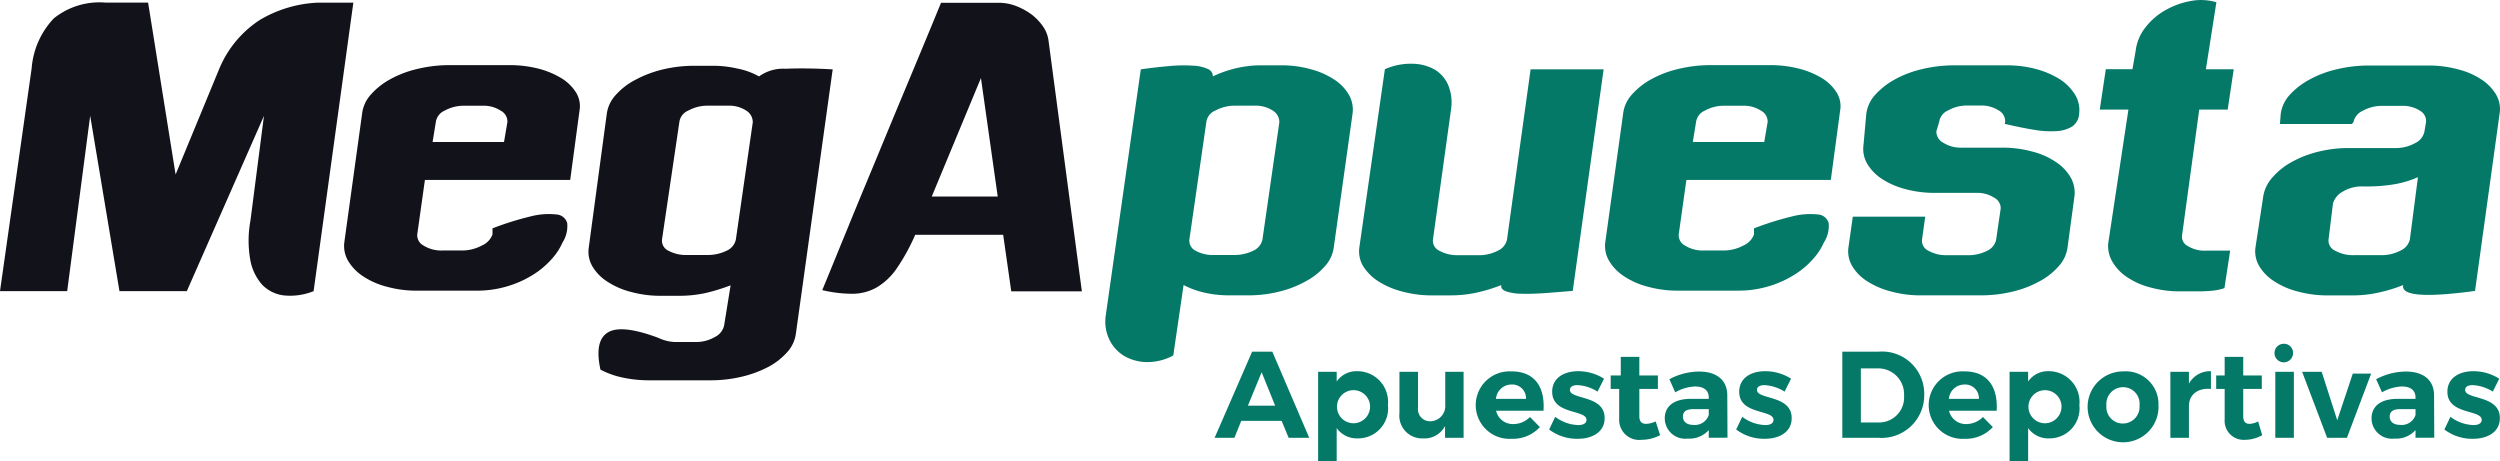
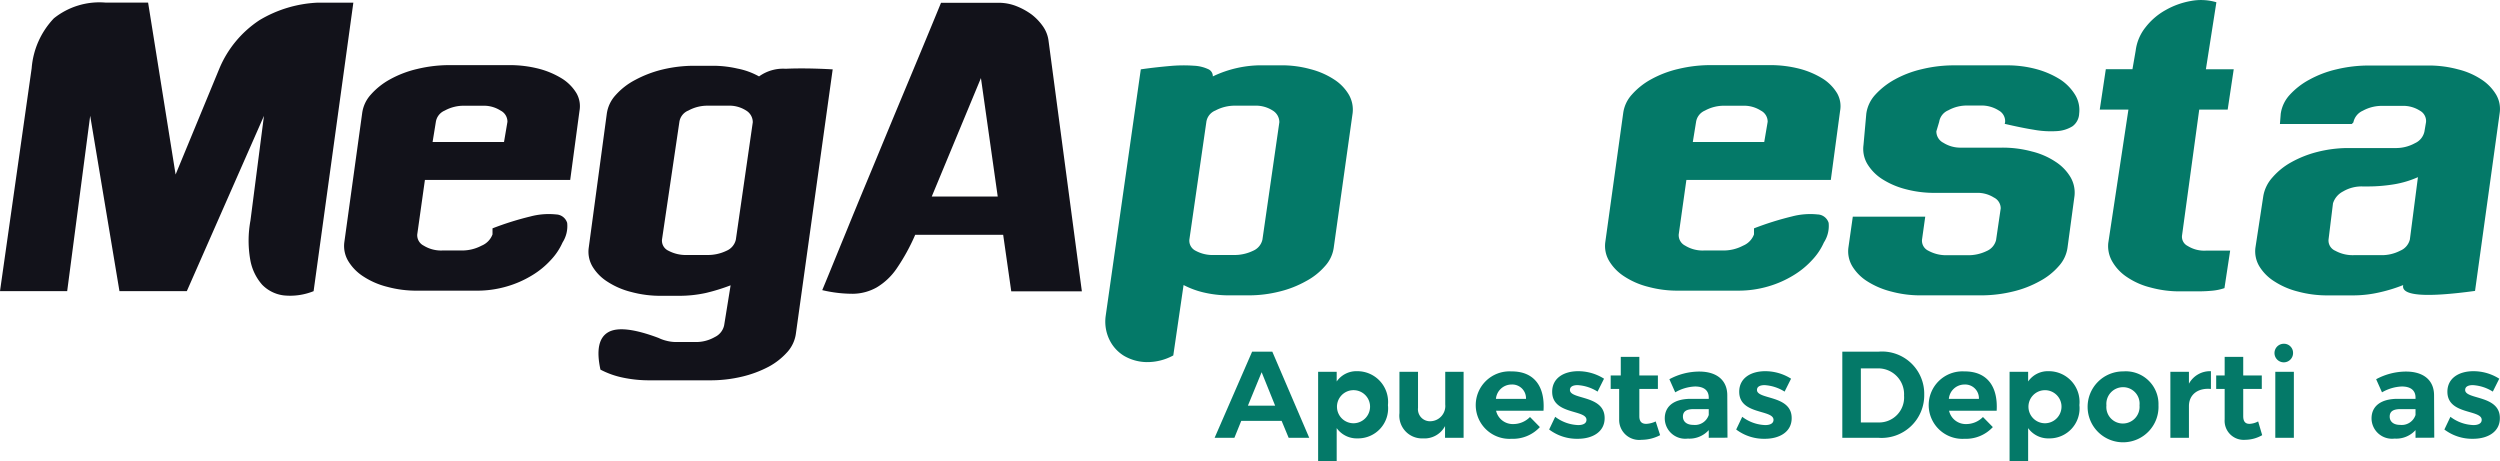
<svg xmlns="http://www.w3.org/2000/svg" width="200" height="36.911" viewBox="0 0 200 36.911">
  <g id="logoMegapuesta" transform="translate(0 0.08)">
    <g id="Group_19759" data-name="Group 19759" transform="translate(0 -0.08)">
      <g id="Group_19758" data-name="Group 19758">
        <path id="Path_51854" data-name="Path 51854" d="M17.562,6.444a8.605,8.605,0,0,1,3.2-3.842,9.91,9.91,0,0,1,4.681-1.4h2.825l-3.18,23.082a5.016,5.016,0,0,1-2.389.339,2.9,2.9,0,0,1-1.727-.855,4.076,4.076,0,0,1-.952-2,8.85,8.85,0,0,1,.016-3.131l1.081-8.377L14.947,24.279H9.556L7.215,10.253,5.375,24.279H0L2.534,6.444A6.52,6.52,0,0,1,4.31,2.457,5.833,5.833,0,0,1,8.458,1.2h3.39l2.2,13.752Z" transform="translate(0 -0.991)" fill="#12121a" />
        <path id="Path_51855" data-name="Path 51855" d="M171.945,36.042a2.737,2.737,0,0,1,.694-1.485,5.723,5.723,0,0,1,1.55-1.227,8.372,8.372,0,0,1,2.163-.823,10.926,10.926,0,0,1,2.55-.307h4.778a9.354,9.354,0,0,1,2.405.291,6.769,6.769,0,0,1,1.856.791,3.564,3.564,0,0,1,1.146,1.162,2.086,2.086,0,0,1,.242,1.42l-.742,5.52H176.964l-.613,4.358a.934.934,0,0,0,.517.9,2.657,2.657,0,0,0,1.5.387H179.9a3.342,3.342,0,0,0,1.6-.387,1.564,1.564,0,0,0,.872-.9v-.484a24.072,24.072,0,0,1,3.035-.952,5.7,5.7,0,0,1,2.05-.161.957.957,0,0,1,.888.678,2.429,2.429,0,0,1-.371,1.566,4.961,4.961,0,0,1-.936,1.4,6.716,6.716,0,0,1-1.5,1.227,8.211,8.211,0,0,1-2.018.888,8.425,8.425,0,0,1-2.453.339h-4.681a8.919,8.919,0,0,1-2.437-.307,6.231,6.231,0,0,1-1.9-.823,3.8,3.8,0,0,1-1.211-1.227,2.343,2.343,0,0,1-.323-1.5Zm5.633,2.308h5.714l.274-1.614a.994.994,0,0,0-.549-.9,2.474,2.474,0,0,0-1.4-.387h-1.485a3.147,3.147,0,0,0-1.582.387,1.178,1.178,0,0,0-.71.9Z" transform="translate(-142.971 -26.99)" fill="#12121a" />
        <path id="Path_51856" data-name="Path 51856" d="M305.247,33.355a3.3,3.3,0,0,1,2.131-.613c1.065-.048,2.324-.032,3.761.048l-2.938,21.1a2.769,2.769,0,0,1-.678,1.5,5.472,5.472,0,0,1-1.517,1.194,8.977,8.977,0,0,1-2.131.791,10.791,10.791,0,0,1-2.534.291h-4.826a10.15,10.15,0,0,1-2.131-.21,6.757,6.757,0,0,1-1.824-.646c-.339-1.566-.129-2.55.613-2.986s2.1-.274,4.035.452a3.093,3.093,0,0,0,.63.226,3,3,0,0,0,.726.1h1.55a3.016,3.016,0,0,0,1.6-.4,1.352,1.352,0,0,0,.742-.936l.517-3.2a15.568,15.568,0,0,1-1.985.613,9.874,9.874,0,0,1-2.114.226h-1.42a8.918,8.918,0,0,1-2.437-.307,6.232,6.232,0,0,1-1.9-.823,3.7,3.7,0,0,1-1.194-1.211,2.338,2.338,0,0,1-.307-1.453l1.453-10.782a2.765,2.765,0,0,1,.71-1.485,5.469,5.469,0,0,1,1.566-1.211,9.136,9.136,0,0,1,2.147-.823,10.788,10.788,0,0,1,2.534-.307H301.5a8.813,8.813,0,0,1,2.034.226A5.777,5.777,0,0,1,305.247,33.355Zm-.5,3.664a1.091,1.091,0,0,0-.533-.936,2.492,2.492,0,0,0-1.453-.387h-1.614a3.154,3.154,0,0,0-1.55.387,1.164,1.164,0,0,0-.726.936l-1.388,9.394A.887.887,0,0,0,298,47.3a2.953,2.953,0,0,0,1.5.339h1.55a3.44,3.44,0,0,0,1.6-.339,1.275,1.275,0,0,0,.742-.888Z" transform="translate(-244.524 -27.241)" fill="#12121a" />
        <path id="Path_51857" data-name="Path 51857" d="M428.274,24.382h-5.649l-.646-4.52h-7.038a15.985,15.985,0,0,1-1.485,2.7,5.1,5.1,0,0,1-1.582,1.5,3.947,3.947,0,0,1-1.9.517,10.57,10.57,0,0,1-2.47-.291c.258-.613.759-1.84,1.517-3.7.323-.775.71-1.743,1.178-2.873.468-1.146,1.033-2.486,1.679-4.051s1.388-3.357,2.244-5.407S415.942,3.9,417.007,1.3h4.616a3.839,3.839,0,0,1,1.388.258,5.425,5.425,0,0,1,1.243.678,4.331,4.331,0,0,1,.92.968,2.564,2.564,0,0,1,.436,1.146ZM421.543,16.8,420.2,7.321,416.265,16.8Z" transform="translate(-341.725 -1.077)" fill="#12121a" />
        <path id="Path_51858" data-name="Path 51858" d="M561.852,32.3a8.564,8.564,0,0,1,2.389.307,6.309,6.309,0,0,1,1.888.823,3.64,3.64,0,0,1,1.178,1.211,2.389,2.389,0,0,1,.307,1.485L566.1,46.908a2.754,2.754,0,0,1-.694,1.453,5.31,5.31,0,0,1-1.533,1.211,8.363,8.363,0,0,1-2.1.823,10.081,10.081,0,0,1-2.437.307h-1.582a8.813,8.813,0,0,1-2.034-.226,6.87,6.87,0,0,1-1.63-.6l-.823,5.633a4.336,4.336,0,0,1-2.131.533,3.687,3.687,0,0,1-1.808-.5,3.074,3.074,0,0,1-1.178-1.307,3.328,3.328,0,0,1-.291-1.889l2.809-19.724c.888-.129,1.679-.21,2.405-.274a11.807,11.807,0,0,1,1.84-.016,3.047,3.047,0,0,1,1.146.274.61.61,0,0,1,.371.581,8.963,8.963,0,0,1,3.987-.888Zm-.1,4.552a1.091,1.091,0,0,0-.533-.936,2.492,2.492,0,0,0-1.453-.387h-1.517a3.272,3.272,0,0,0-1.614.387,1.164,1.164,0,0,0-.726.936l-1.356,9.394a.9.9,0,0,0,.5.888,2.849,2.849,0,0,0,1.485.339h1.517a3.439,3.439,0,0,0,1.6-.339,1.275,1.275,0,0,0,.743-.888Z" transform="translate(-459.404 -27.074)" fill="#047968" />
-         <path id="Path_51859" data-name="Path 51859" d="M693.154,31.929l-2.47,17.723c-.807.065-1.55.129-2.26.178s-1.324.065-1.856.048a3.809,3.809,0,0,1-1.227-.194c-.291-.113-.42-.274-.371-.5a12.886,12.886,0,0,1-1.953.6,9.573,9.573,0,0,1-2.082.226h-1.453a8.918,8.918,0,0,1-2.437-.307,6.51,6.51,0,0,1-1.921-.823,3.928,3.928,0,0,1-1.211-1.211,2.338,2.338,0,0,1-.307-1.453l2.05-14.3a5.115,5.115,0,0,1,2.2-.436,3.733,3.733,0,0,1,1.759.452,2.666,2.666,0,0,1,1.1,1.243,3.641,3.641,0,0,1,.242,1.9L679.5,45.552a.875.875,0,0,0,.516.888,2.949,2.949,0,0,0,1.5.355h1.566a3.249,3.249,0,0,0,1.6-.355,1.275,1.275,0,0,0,.742-.888l1.889-13.623Z" transform="translate(-564.865 -26.38)" fill="#047968" />
        <path id="Path_51860" data-name="Path 51860" d="M796.945,36.042a2.738,2.738,0,0,1,.694-1.485,5.722,5.722,0,0,1,1.55-1.227,8.372,8.372,0,0,1,2.163-.823,10.926,10.926,0,0,1,2.55-.307h4.745a9.354,9.354,0,0,1,2.405.291,6.769,6.769,0,0,1,1.856.791,3.563,3.563,0,0,1,1.146,1.162,2.086,2.086,0,0,1,.242,1.42l-.742,5.52H802l-.613,4.358a.934.934,0,0,0,.517.9,2.657,2.657,0,0,0,1.5.387h1.533a3.342,3.342,0,0,0,1.6-.387,1.564,1.564,0,0,0,.872-.9v-.484a24.07,24.07,0,0,1,3.034-.952,5.7,5.7,0,0,1,2.05-.161.957.957,0,0,1,.888.678A2.429,2.429,0,0,1,813,46.388a4.958,4.958,0,0,1-.936,1.4,6.716,6.716,0,0,1-1.5,1.227,8.211,8.211,0,0,1-2.018.888,8.425,8.425,0,0,1-2.453.339h-4.713a8.919,8.919,0,0,1-2.437-.307,6.232,6.232,0,0,1-1.9-.823,3.8,3.8,0,0,1-1.211-1.227,2.343,2.343,0,0,1-.323-1.5Zm5.569,2.308h5.714l.274-1.614a.994.994,0,0,0-.549-.9,2.474,2.474,0,0,0-1.4-.387h-1.485a3.147,3.147,0,0,0-1.582.387,1.178,1.178,0,0,0-.71.9Z" transform="translate(-667.089 -26.99)" fill="#047968" />
        <path id="Path_51861" data-name="Path 51861" d="M933.537,46.908a2.754,2.754,0,0,1-.694,1.453,5.31,5.31,0,0,1-1.533,1.211,8.364,8.364,0,0,1-2.131.823,10.789,10.789,0,0,1-2.534.307h-4.778a8.919,8.919,0,0,1-2.437-.307,6.512,6.512,0,0,1-1.921-.823,3.7,3.7,0,0,1-1.194-1.211,2.338,2.338,0,0,1-.307-1.453l.355-2.5h5.795l-.258,1.84a.887.887,0,0,0,.516.888,2.949,2.949,0,0,0,1.5.355H925.5a3.37,3.37,0,0,0,1.582-.339,1.292,1.292,0,0,0,.743-.872l.371-2.534a.966.966,0,0,0-.549-.872,2.448,2.448,0,0,0-1.388-.371H922.98a8.918,8.918,0,0,1-2.437-.307,6.441,6.441,0,0,1-1.872-.823,3.744,3.744,0,0,1-1.162-1.211,2.358,2.358,0,0,1-.291-1.485l.226-2.518a2.811,2.811,0,0,1,.71-1.5,6.075,6.075,0,0,1,1.566-1.227,8.373,8.373,0,0,1,2.163-.823,10.788,10.788,0,0,1,2.534-.307h4.229a8.881,8.881,0,0,1,2.421.307,7.015,7.015,0,0,1,1.888.823,3.914,3.914,0,0,1,1.194,1.227,2.343,2.343,0,0,1,.323,1.5,1.32,1.32,0,0,1-.533,1.017,2.638,2.638,0,0,1-1.259.387,7.653,7.653,0,0,1-1.856-.113c-.71-.113-1.469-.274-2.308-.468l.032-.129a.977.977,0,0,0-.5-.936,2.567,2.567,0,0,0-1.485-.4h-1.033A3.049,3.049,0,0,0,924,35.9a1.2,1.2,0,0,0-.726.92l-.226.759a1.021,1.021,0,0,0,.565.92,2.548,2.548,0,0,0,1.4.387h3.244a8.918,8.918,0,0,1,2.437.307,5.966,5.966,0,0,1,1.889.823,3.746,3.746,0,0,1,1.194,1.227,2.449,2.449,0,0,1,.323,1.5Z" transform="translate(-768.139 -27.074)" fill="#047968" />
        <path id="Path_51862" data-name="Path 51862" d="M1051.127,20l-.452,2.97a4.216,4.216,0,0,1-1.017.21c-.355.032-.71.048-1.081.048h-1.388a8.719,8.719,0,0,1-2.421-.307,5.871,5.871,0,0,1-1.872-.823,3.7,3.7,0,0,1-1.178-1.227,2.462,2.462,0,0,1-.339-1.5l1.614-10.685H1040.7l.484-3.228h2.131l.258-1.485a3.72,3.72,0,0,1,.791-1.872,5.233,5.233,0,0,1,1.6-1.372A6.293,6.293,0,0,1,1047.98,0a4.361,4.361,0,0,1,2.05.1l-.839,5.359h2.227l-.484,3.228h-2.276l-1.372,10.04a.821.821,0,0,0,.452.872,2.491,2.491,0,0,0,1.453.371h1.937Z" transform="translate(-872.719 0.08)" fill="#047968" />
        <path id="Path_51863" data-name="Path 51863" d="M1135.285,50.43c-4.019.549-5.94.387-5.746-.468a12.53,12.53,0,0,1-1.969.6,9.4,9.4,0,0,1-2,.226h-2.018a8.918,8.918,0,0,1-2.437-.307,6.232,6.232,0,0,1-1.9-.823,3.7,3.7,0,0,1-1.195-1.211,2.339,2.339,0,0,1-.307-1.453l.63-4.132a2.963,2.963,0,0,1,.726-1.5,5.5,5.5,0,0,1,1.517-1.227,8.624,8.624,0,0,1,2.082-.823A10.083,10.083,0,0,1,1125.1,39h3.809a3.129,3.129,0,0,0,1.566-.387,1.326,1.326,0,0,0,.759-.92l.129-.759a.939.939,0,0,0-.484-.92,2.492,2.492,0,0,0-1.453-.387h-1.566a3.154,3.154,0,0,0-1.55.387,1.308,1.308,0,0,0-.759.936l-.129.129h-5.746l.065-.823a2.81,2.81,0,0,1,.71-1.5,5.9,5.9,0,0,1,1.582-1.227,8.37,8.37,0,0,1,2.163-.823,10.925,10.925,0,0,1,2.55-.307h4.745a8.918,8.918,0,0,1,2.437.307,5.967,5.967,0,0,1,1.889.823,3.743,3.743,0,0,1,1.162,1.211,2.268,2.268,0,0,1,.274,1.485Zm-4.568-9.1a7.879,7.879,0,0,1-1.872.565,12.936,12.936,0,0,1-2.131.178h-.42a2.9,2.9,0,0,0-1.566.4,1.608,1.608,0,0,0-.807.952l-.355,2.889a.887.887,0,0,0,.533.9,2.893,2.893,0,0,0,1.517.355h2.115a3.2,3.2,0,0,0,1.566-.355,1.31,1.31,0,0,0,.775-.9Z" transform="translate(-937.282 -27.157)" fill="#047968" />
      </g>
    </g>
    <g id="Group_19760" data-name="Group 19760" transform="translate(97.17 27.421)">
      <path id="Path_51864" data-name="Path 51864" d="M607.359,179.736h-3.228l-.549,1.356H602l3-6.892h1.614l2.954,6.892h-1.646Zm-.517-1.211-1.081-2.679-1.1,2.679Z" transform="translate(-602 -173.57)" fill="#047968" />
      <path id="Path_51865" data-name="Path 51865" d="M658.885,186.612a2.4,2.4,0,0,1-2.421,2.663,1.973,1.973,0,0,1-1.679-.823v2.663H653.3v-7.167h1.485v.775a1.915,1.915,0,0,1,1.646-.823A2.457,2.457,0,0,1,658.885,186.612Zm-1.437-.016a1.324,1.324,0,1,0-1.307,1.469A1.331,1.331,0,0,0,657.448,186.6Z" transform="translate(-645.02 -181.705)" fill="#047968" />
      <path id="Path_51866" data-name="Path 51866" d="M698.733,184.2v5.278h-1.485v-.936a1.862,1.862,0,0,1-1.759.985,1.817,1.817,0,0,1-1.888-2.018V184.2h1.485v2.889a.959.959,0,0,0,1,1.065,1.218,1.218,0,0,0,1.178-1.34V184.2Z" transform="translate(-678.815 -181.956)" fill="#047968" />
      <path id="Path_51867" data-name="Path 51867" d="M737.41,187.147h-3.793a1.368,1.368,0,0,0,1.372,1.065,1.87,1.87,0,0,0,1.34-.565l.791.807a2.927,2.927,0,0,1-2.26.936,2.7,2.7,0,1,1-.032-5.391C736.684,183.983,737.54,185.226,737.41,187.147Zm-1.4-.952a1.1,1.1,0,0,0-1.162-1.146,1.256,1.256,0,0,0-1.243,1.146Z" transform="translate(-711.1 -181.788)" fill="#047968" />
      <path id="Path_51868" data-name="Path 51868" d="M770.076,185.014c-.355,0-.613.113-.613.387,0,.791,2.792.387,2.776,2.26,0,1.081-.952,1.646-2.147,1.646a3.68,3.68,0,0,1-2.292-.742l.484-1.017a3.212,3.212,0,0,0,1.84.662c.387,0,.662-.129.662-.42,0-.839-2.744-.387-2.744-2.244,0-1.1.936-1.646,2.082-1.646a3.855,3.855,0,0,1,2.066.6l-.517,1.033A3.344,3.344,0,0,0,770.076,185.014Z" transform="translate(-741.038 -181.705)" fill="#047968" />
      <path id="Path_51869" data-name="Path 51869" d="M802.255,183.063a3.211,3.211,0,0,1-1.485.371,1.6,1.6,0,0,1-1.792-1.63v-2.437H798.3v-1.081h.807V176.8h1.485v1.485h1.485v1.081h-1.485v2.179c0,.436.194.613.549.613a1.942,1.942,0,0,0,.759-.194Z" transform="translate(-766.615 -175.751)" fill="#047968" />
      <path id="Path_51870" data-name="Path 51870" d="M828.619,189.394v-.613a2.08,2.08,0,0,1-1.679.678,1.637,1.637,0,0,1-1.84-1.614c0-.968.726-1.55,2.034-1.566h1.485v-.1c0-.565-.371-.888-1.1-.888a3.431,3.431,0,0,0-1.582.468l-.468-1.049a5.054,5.054,0,0,1,2.389-.613c1.421,0,2.244.71,2.244,1.9l.016,3.39Zm0-1.824V187.1h-1.194c-.581,0-.872.178-.872.6,0,.4.307.662.823.662A1.161,1.161,0,0,0,828.619,187.57Z" transform="translate(-789.089 -181.873)" fill="#047968" />
      <path id="Path_51871" data-name="Path 51871" d="M862.776,185.014c-.355,0-.613.113-.613.387,0,.791,2.792.387,2.776,2.26,0,1.081-.952,1.646-2.147,1.646a3.68,3.68,0,0,1-2.292-.742l.484-1.017a3.211,3.211,0,0,0,1.84.662c.387,0,.662-.129.662-.42,0-.839-2.744-.387-2.744-2.244,0-1.1.936-1.646,2.082-1.646a3.855,3.855,0,0,1,2.066.6l-.517,1.033A3.4,3.4,0,0,0,862.776,185.014Z" transform="translate(-818.775 -181.705)" fill="#047968" />
      <path id="Path_51872" data-name="Path 51872" d="M919.653,177.638a3.411,3.411,0,0,1-3.68,3.454H913.1V174.2h2.922A3.376,3.376,0,0,1,919.653,177.638Zm-1.614.081a2.066,2.066,0,0,0-2.1-2.179h-1.356v4.326h1.42A2,2,0,0,0,918.039,177.719Z" transform="translate(-862.885 -173.57)" fill="#047968" />
      <path id="Path_51873" data-name="Path 51873" d="M961.927,187.147h-3.809a1.368,1.368,0,0,0,1.372,1.065,1.87,1.87,0,0,0,1.34-.565l.791.807a2.927,2.927,0,0,1-2.26.936,2.7,2.7,0,1,1-.032-5.391C961.184,183.983,962.04,185.226,961.927,187.147Zm-1.42-.952a1.1,1.1,0,0,0-1.162-1.146,1.256,1.256,0,0,0-1.243,1.146Z" transform="translate(-899.364 -181.788)" fill="#047968" />
      <path id="Path_51874" data-name="Path 51874" d="M1001.585,186.612a2.4,2.4,0,0,1-2.421,2.663,1.973,1.973,0,0,1-1.679-.823v2.663H996v-7.167h1.485v.775a1.915,1.915,0,0,1,1.646-.823A2.457,2.457,0,0,1,1001.585,186.612Zm-1.437-.016a1.323,1.323,0,1,0-1.307,1.469A1.331,1.331,0,0,0,1000.148,186.6Z" transform="translate(-932.404 -181.705)" fill="#047968" />
      <path id="Path_51875" data-name="Path 51875" d="M1040.365,186.7a2.836,2.836,0,1,1-2.825-2.7A2.62,2.62,0,0,1,1040.365,186.7Zm-4.164.016a1.317,1.317,0,0,0,1.323,1.453,1.335,1.335,0,0,0,1.324-1.453,1.317,1.317,0,0,0-1.324-1.453A1.335,1.335,0,0,0,1036.2,186.712Z" transform="translate(-964.857 -181.789)" fill="#047968" />
      <path id="Path_51876" data-name="Path 51876" d="M1078.944,183.9v1.42c-1.081-.1-1.759.484-1.759,1.372v2.534H1075.7v-5.278h1.485v.952A1.92,1.92,0,0,1,1078.944,183.9Z" transform="translate(-999.24 -181.705)" fill="#047968" />
      <path id="Path_51877" data-name="Path 51877" d="M1102.08,183.063a2.75,2.75,0,0,1-1.356.371,1.521,1.521,0,0,1-1.646-1.63v-2.437h-.678v-1.081h.678V176.8h1.485v1.485h1.485v1.081h-1.485v2.179c0,.436.178.613.5.613a1.622,1.622,0,0,0,.694-.194Z" transform="translate(-1018.275 -175.751)" fill="#047968" />
      <path id="Path_51878" data-name="Path 51878" d="M1128.85,172.544v5.278h-1.485v-5.278Zm-.064-1.485a.743.743,0,1,1-.743-.759A.725.725,0,0,1,1128.785,171.059Z" transform="translate(-1042.511 -170.3)" fill="#047968" />
-       <path id="Path_51879" data-name="Path 51879" d="M1142.565,184.2l1.243,3.874,1.243-3.729h1.469l-1.937,5.133H1143l-2-5.278Z" transform="translate(-1053.999 -181.956)" fill="#047968" />
      <path id="Path_51880" data-name="Path 51880" d="M1178.919,189.394v-.613a2.08,2.08,0,0,1-1.679.678,1.637,1.637,0,0,1-1.84-1.614c0-.968.726-1.55,2.034-1.566h1.485v-.1c0-.565-.371-.888-1.1-.888a3.431,3.431,0,0,0-1.582.468l-.468-1.049a5.055,5.055,0,0,1,2.389-.613c1.421,0,2.244.71,2.244,1.9l.016,3.39Zm0-1.824V187.1h-1.194c-.581,0-.872.178-.872.6,0,.4.307.662.823.662A1.161,1.161,0,0,0,1178.919,187.57Z" transform="translate(-1082.847 -181.873)" fill="#047968" />
      <path id="Path_51881" data-name="Path 51881" d="M1213.776,185.014c-.355,0-.613.113-.613.387,0,.791,2.792.387,2.776,2.26,0,1.081-.952,1.646-2.147,1.646a3.679,3.679,0,0,1-2.292-.742l.484-1.017a3.212,3.212,0,0,0,1.84.662c.387,0,.662-.129.662-.42,0-.839-2.744-.387-2.744-2.244,0-1.1.936-1.646,2.082-1.646a3.855,3.855,0,0,1,2.066.6l-.516,1.033A3.343,3.343,0,0,0,1213.776,185.014Z" transform="translate(-1113.12 -181.705)" fill="#047968" />
    </g>
  </g>
</svg>